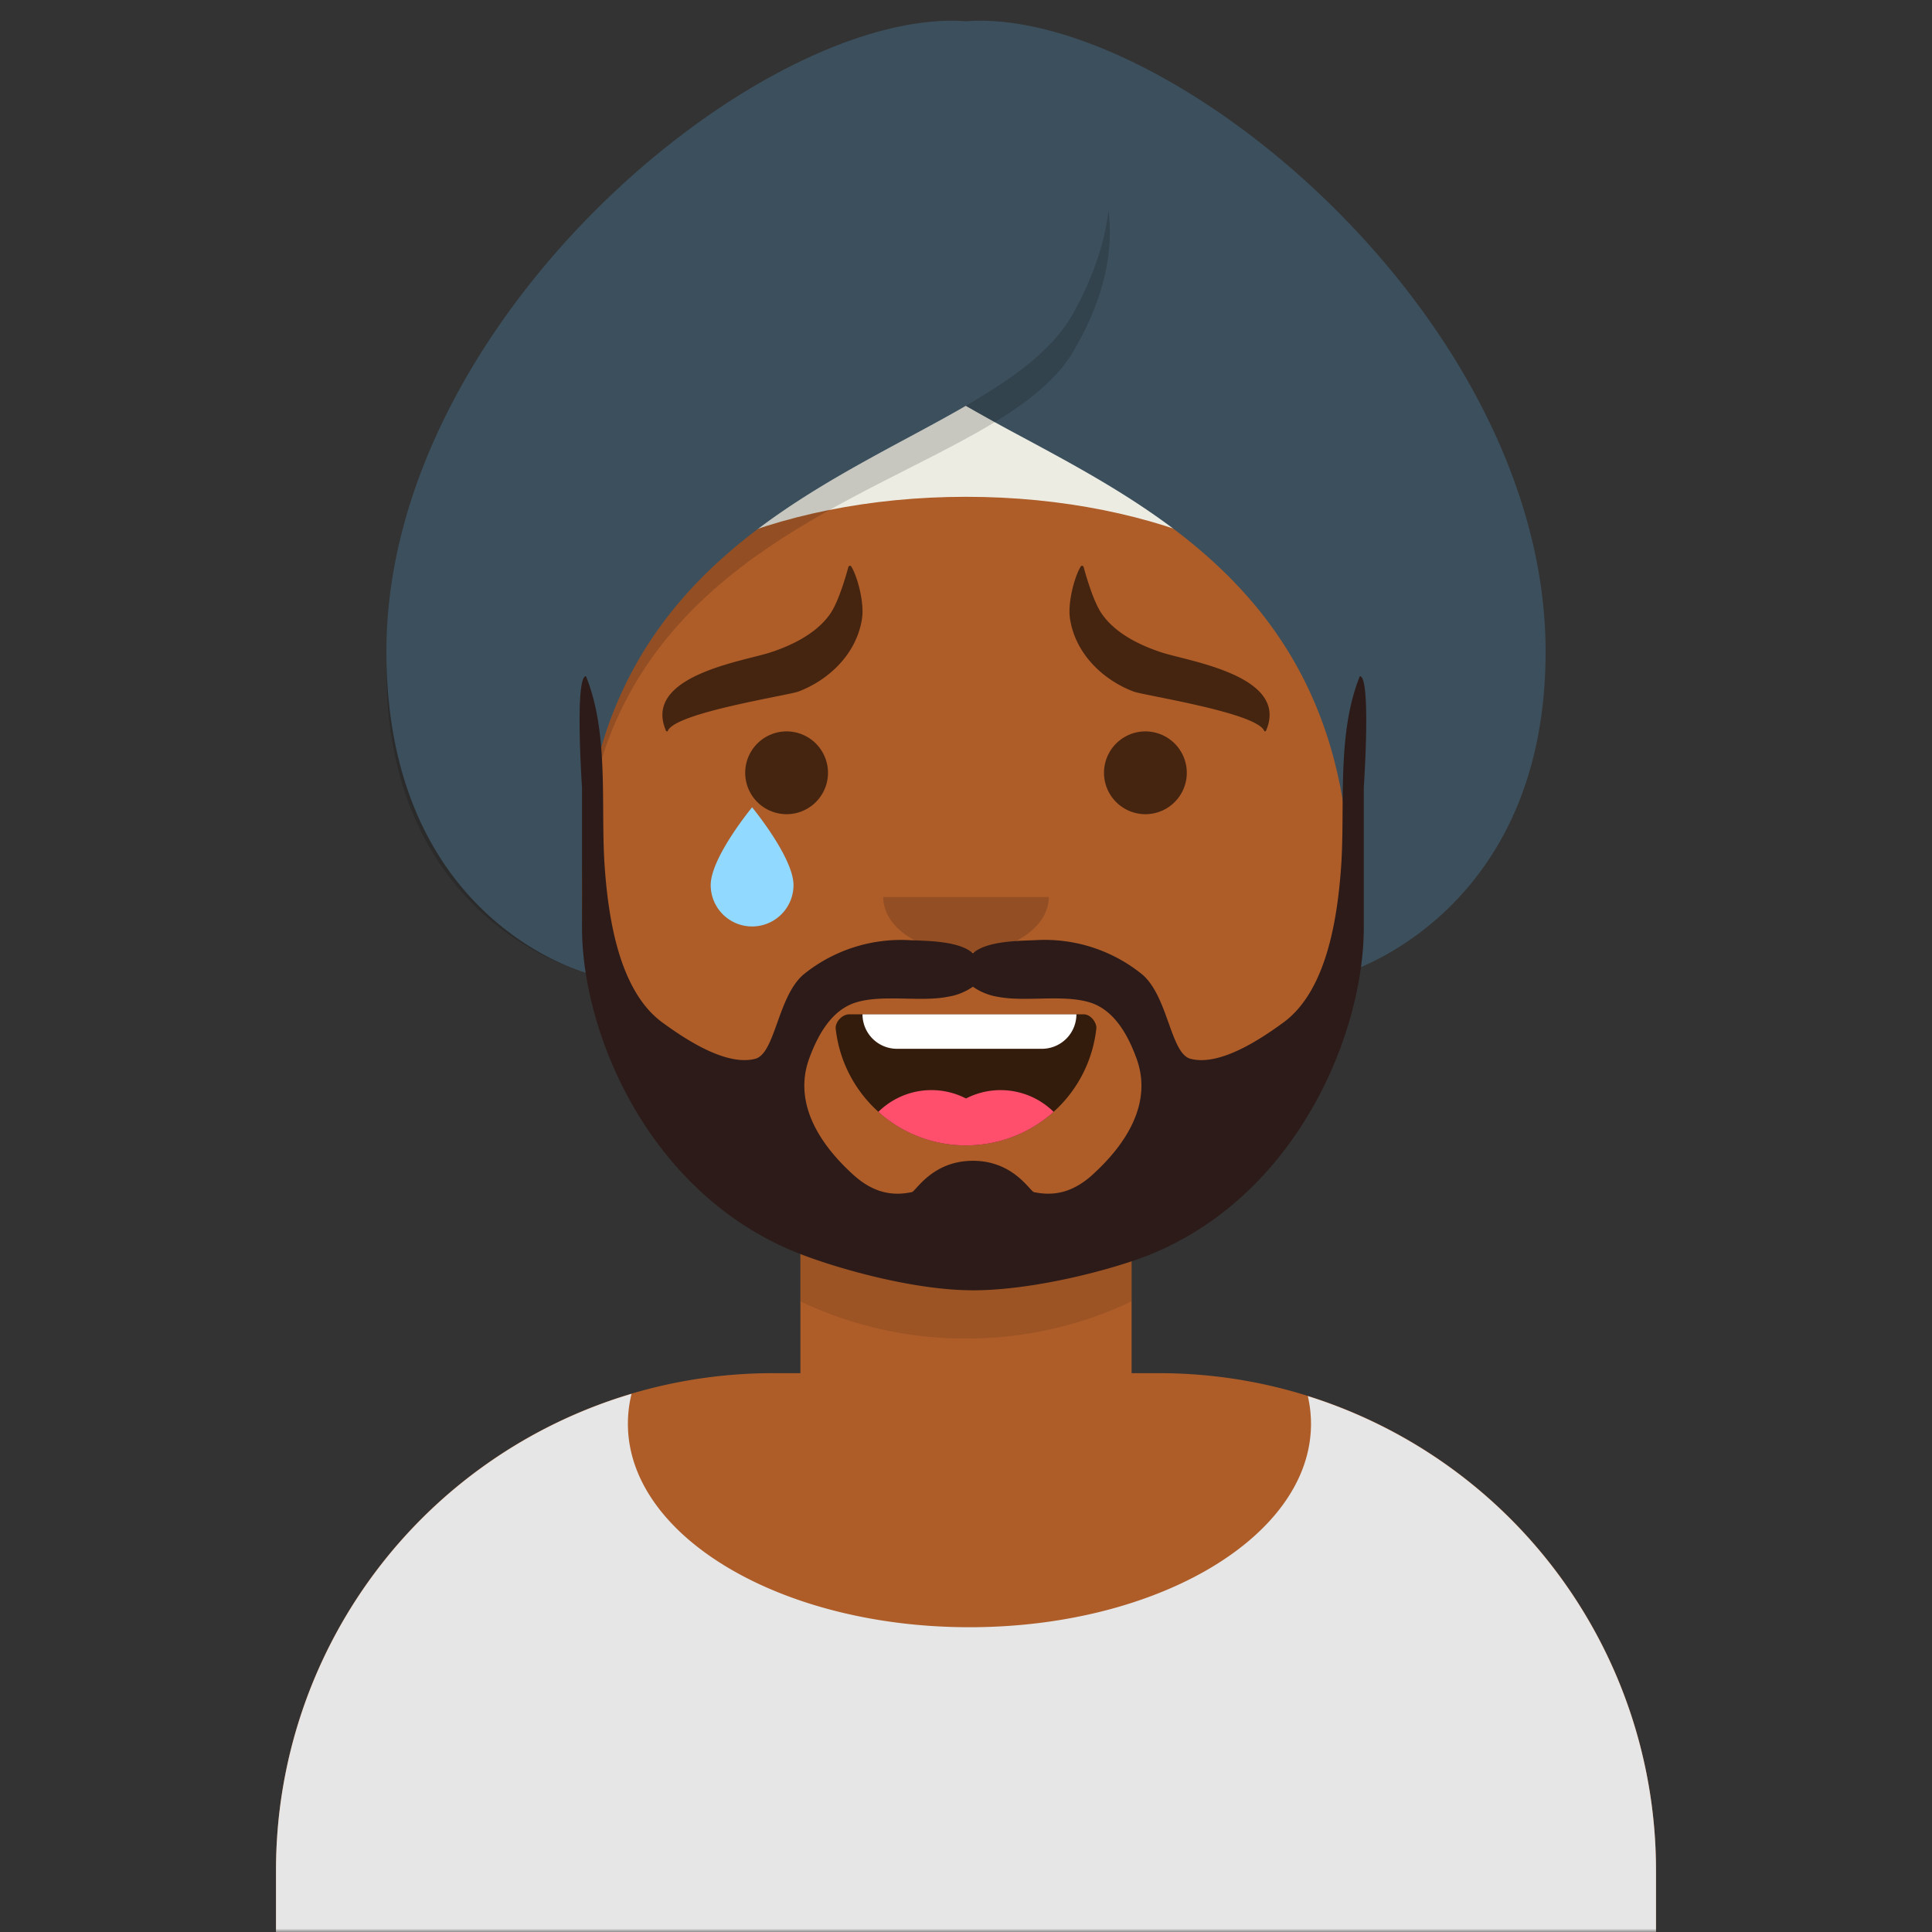
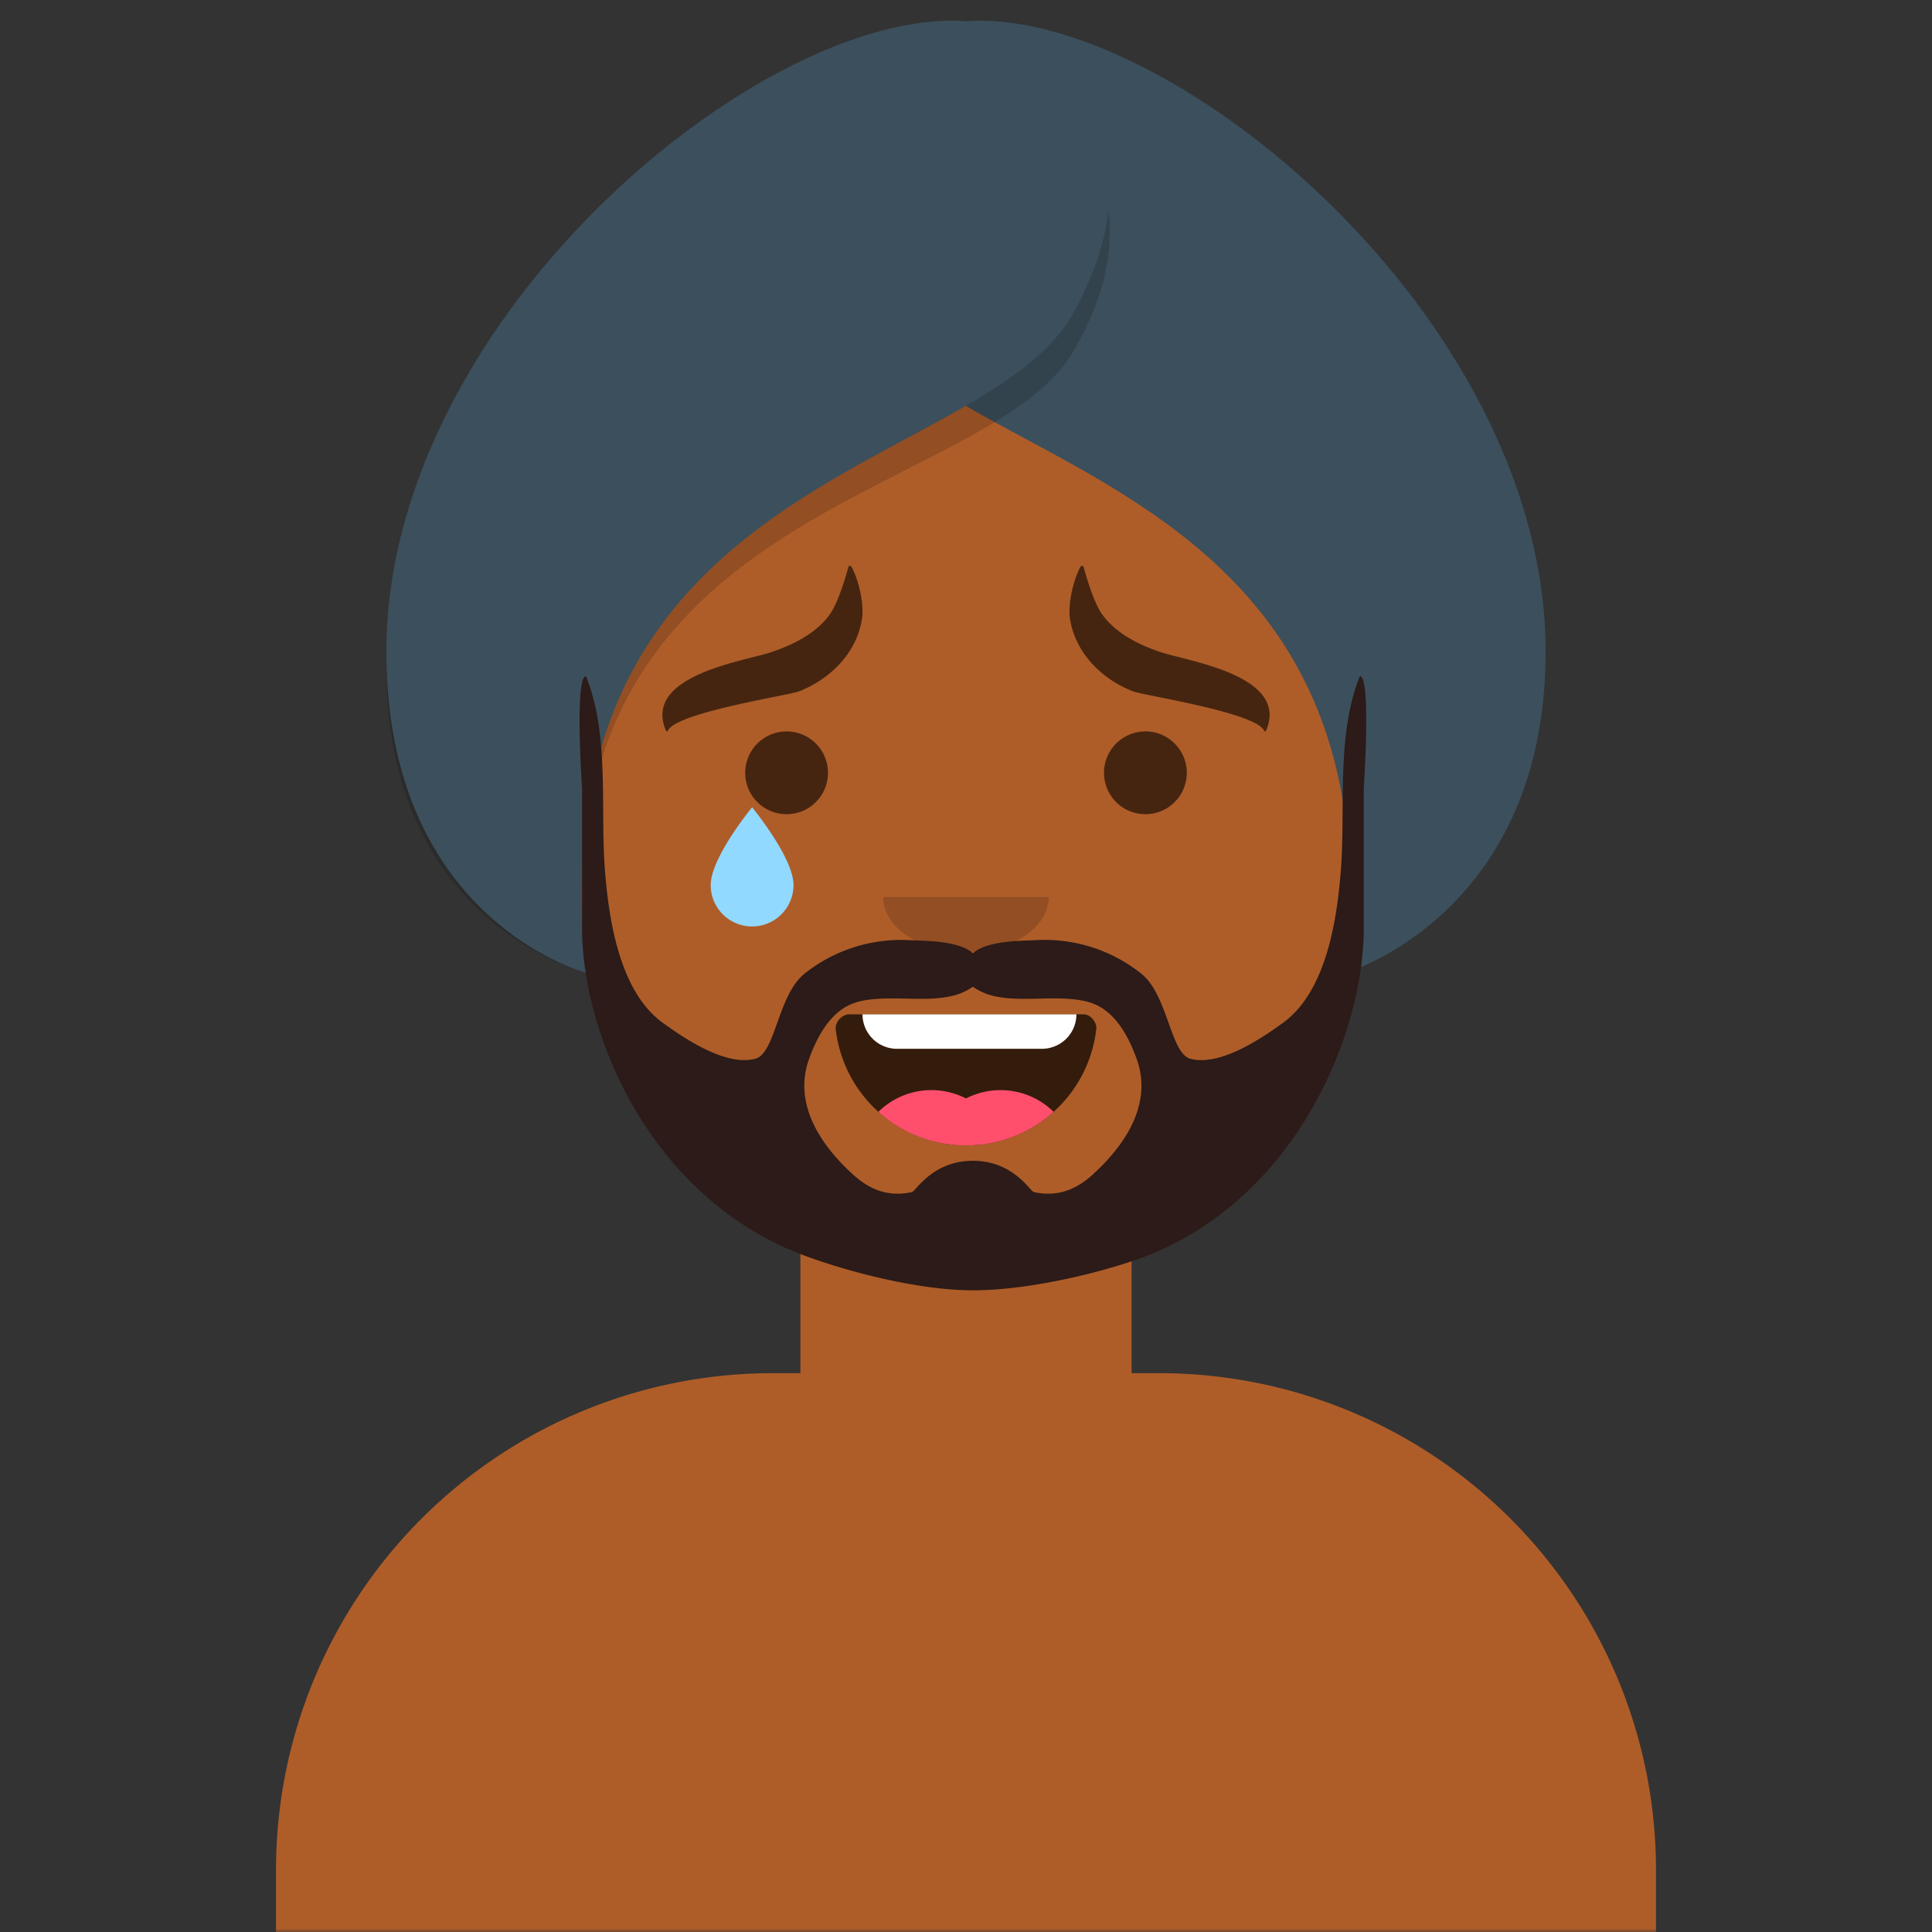
<svg xmlns="http://www.w3.org/2000/svg" viewBox="0 0 280 280" fill="none" shape-rendering="auto">
  <rect x="0" y="0" width="280" height="280" fill="#333333" stroke="none" />
  <mask id="viewboxMask">
    <rect width="280" height="280" rx="0" ry="0" x="0" y="0" fill="#fff" />
  </mask>
  <g mask="url(#viewboxMask)">
    <g transform="translate(8)">
      <path d="M132 36a56 56 0 0 0-56 56v6.17A12 12 0 0 0 66 110v14a12 12 0 0 0 10.3 11.88 56.04 56.04 0 0 0 31.7 44.73v18.4h-4a72 72 0 0 0-72 72v9h200v-9a72 72 0 0 0-72-72h-4v-18.39a56.04 56.04 0 0 0 31.7-44.73A12 12 0 0 0 198 124v-14a12 12 0 0 0-10-11.83V92a56 56 0 0 0-56-56Z" fill="#ae5d29" />
-       <path d="M108 180.61v8a55.79 55.79 0 0 0 24 5.39c8.59 0 16.73-1.93 24-5.39v-8a55.79 55.79 0 0 1-24 5.39 55.79 55.79 0 0 1-24-5.39Z" fill="#000" fill-opacity=".1" />
      <g transform="translate(0 170)">
-         <path d="M132.5 65.83c27.34 0 49.5-13.2 49.5-29.48 0-1.37-.16-2.7-.46-4.02A72.03 72.03 0 0 1 232 101.05V110H32v-8.95A72.03 72.03 0 0 1 83.53 32a18 18 0 0 0-.53 4.35c0 16.28 22.16 29.48 49.5 29.48Z" fill="#e6e6e6" />
-       </g>
+         </g>
      <g transform="translate(78 134)">
        <path fill-rule="evenodd" clip-rule="evenodd" d="M35.12 15.13a19 19 0 0 0 37.77-.09c.08-.77-.77-2.04-1.85-2.04H37.1C36 13 35 14.18 35.12 15.13Z" fill="#000" fill-opacity=".7" />
        <path d="M70 13H39a5 5 0 0 0 5 5h21a5 5 0 0 0 5-5Z" fill="#fff" />
        <path d="M66.7 27.14A10.96 10.96 0 0 0 54 25.2a10.95 10.95 0 0 0-12.7 1.94A18.93 18.93 0 0 0 54 32c4.88 0 9.33-1.84 12.7-4.86Z" fill="#FF4F6D" />
      </g>
      <g transform="translate(104 122)">
        <path fill-rule="evenodd" clip-rule="evenodd" d="M16 8c0 4.42 5.37 8 12 8s12-3.58 12-8" fill="#000" fill-opacity=".16" />
      </g>
      <g transform="translate(76 90)">
        <path d="M25 27s-6 7.27-6 11.27a6 6 0 1 0 12 0c0-4-6-11.27-6-11.27Z" fill="#92D9FF" />
        <path d="M36 22a6 6 0 1 1-12 0 6 6 0 0 1 12 0ZM88 22a6 6 0 1 1-12 0 6 6 0 0 1 12 0Z" fill="#000" fill-opacity=".6" />
      </g>
      <g transform="translate(76 82)">
        <path d="M36.37 6.88c-1.97 2.9-5.55 4.64-8.74 5.68-3.94 1.29-18.55 3.38-15.11 11.35.05.12.22.12.27 0 1.15-2.65 17.47-5.12 18.97-5.7 4.45-1.71 8.4-5.5 9.17-10.55.35-2.31-.64-6.05-1.55-7.55-.11-.18-.37-.13-.43.07-.36 1.33-1.41 4.97-2.58 6.7ZM75.63 6.88c1.97 2.9 5.55 4.64 8.74 5.68 3.94 1.29 18.55 3.38 15.11 11.35a.15.15 0 0 1-.27 0c-1.15-2.65-17.47-5.12-18.97-5.7-4.45-1.71-8.4-5.5-9.17-10.55-.35-2.31.64-6.05 1.55-7.55.11-.18.37-.13.43.07.36 1.33 1.41 4.97 2.58 6.7Z" fill-rule="evenodd" clip-rule="evenodd" fill="#000" fill-opacity=".6" />
      </g>
      <g transform="translate(-1)">
-         <path d="M190.47 97.5c1-2.4 1.53-4.92 1.53-7.5 0-18.23-26.41-33-59-33-32.58 0-59 14.77-59 33 0 2.58.53 5.1 1.53 7.5C81.6 82.89 105.03 72 133 72s51.4 10.89 57.47 25.5Z" fill="#EDECE3" />
        <path d="M49 94.32C48.93 133.5 78 141 78 141c-5.44-49.55 23.54-65.15 46.53-77.53 2.94-1.58 5.78-3.11 8.44-4.65a309.5 309.5 0 0 0 8.48 4.68C164.43 75.87 193.42 91.48 188 141c0 0 29.07-8.46 29-46.68C216.92 47.15 164.85 3 135 3c-.67 0-1.34.03-2 .09-.67-.06-1.33-.09-2-.09-29.93 0-81.92 44.15-82 91.32Z" fill="#3c4f5c" />
        <path d="M49.01 95.9c.7 37.8 29 45.1 29 45.1s-29.07-7.07-29-43.97l.01-1.13ZM77.33 129.68c.15-37.86 26.18-51.05 47.2-61.71 11-5.58 20.64-10.47 24.47-17.83 4.13-7.25 5.39-13.94 4.65-19.67-.5 4.37-1.98 9.1-4.65 14.07-3.83 7.82-13.47 13-24.47 18.93-21.14 11.38-47.35 25.49-47.2 66.21Z" fill="#000" fill-opacity=".16" />
      </g>
      <g transform="translate(49 72)">
        <path fill-rule="evenodd" clip-rule="evenodd" d="M101.43 98.17c-2.52 2.3-5.2 3.32-8.58 2.6-.58-.12-2.95-4.54-8.85-4.54-5.9 0-8.27 4.42-8.85 4.54-3.39.72-6.07-.3-8.58-2.6-4.72-4.31-8.65-10.26-6.3-16.75 1.24-3.38 3.24-7.1 6.88-8.17 3.89-1.15 9.35 0 13.26-.8A8.6 8.6 0 0 0 84 71a8.6 8.6 0 0 0 3.58 1.46c3.92.78 9.38-.36 13.27.79 3.64 1.07 5.64 4.79 6.87 8.17 2.36 6.49-1.57 12.44-6.3 16.75ZM140.08 26c-3.4 8.4-2.1 18.86-2.72 27.68-.52 7.16-2.02 17.9-8.39 22.53-3.25 2.37-9.18 6.35-13.43 5.24-2.93-.76-3.24-9.16-7.09-12.3a22.42 22.42 0 0 0-15.3-4.9c-2.37.11-7.17.09-9.15 1.91-1.98-1.82-6.78-1.8-9.15-1.9a22.42 22.42 0 0 0-15.3 4.89c-3.85 3.14-4.16 11.54-7.1 12.3-4.24 1.1-10.17-2.87-13.42-5.24-6.37-4.62-7.87-15.37-8.39-22.53-.63-8.82.69-19.28-2.72-27.68-1.66 0-.57 16.13-.57 16.13v20.36c.04 15.28 9.59 38.16 30.76 46.9C63.29 111.53 75 115 84 115c8.98.01 20.71-3.13 25.9-5.27 21.16-8.73 30.71-31.95 30.75-47.23V42.13s1.1-16.13-.57-16.13Z" fill="#2c1b18" />
      </g>
      <g transform="translate(62 42)" />
    </g>
  </g>
</svg>